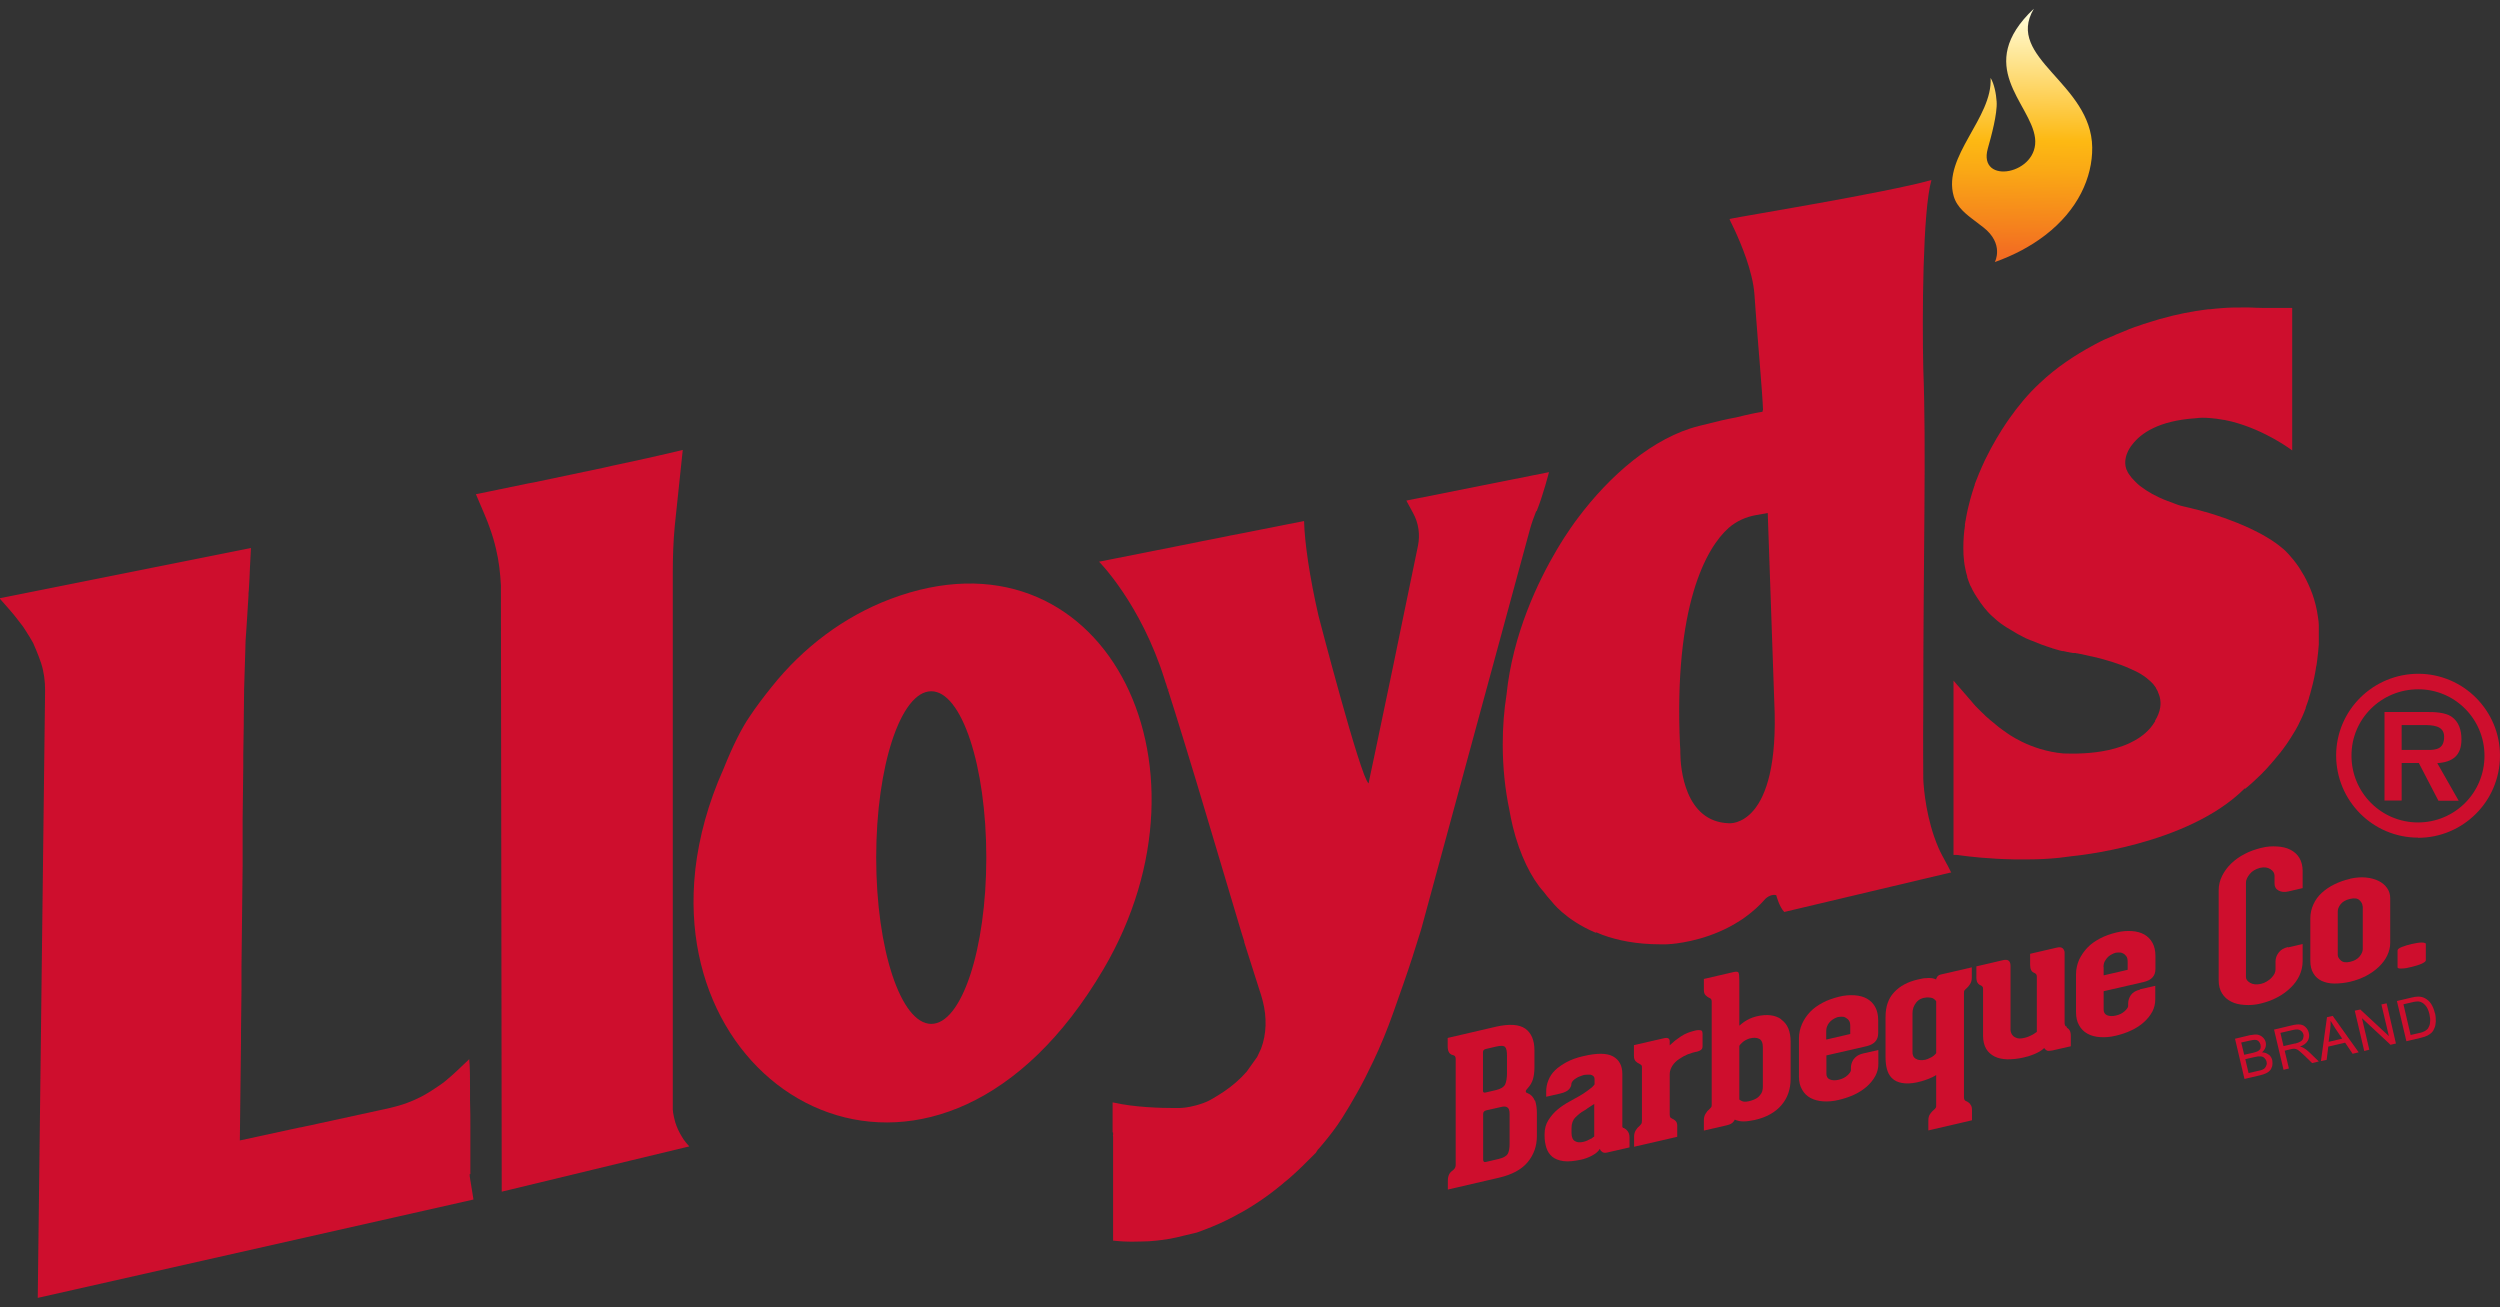
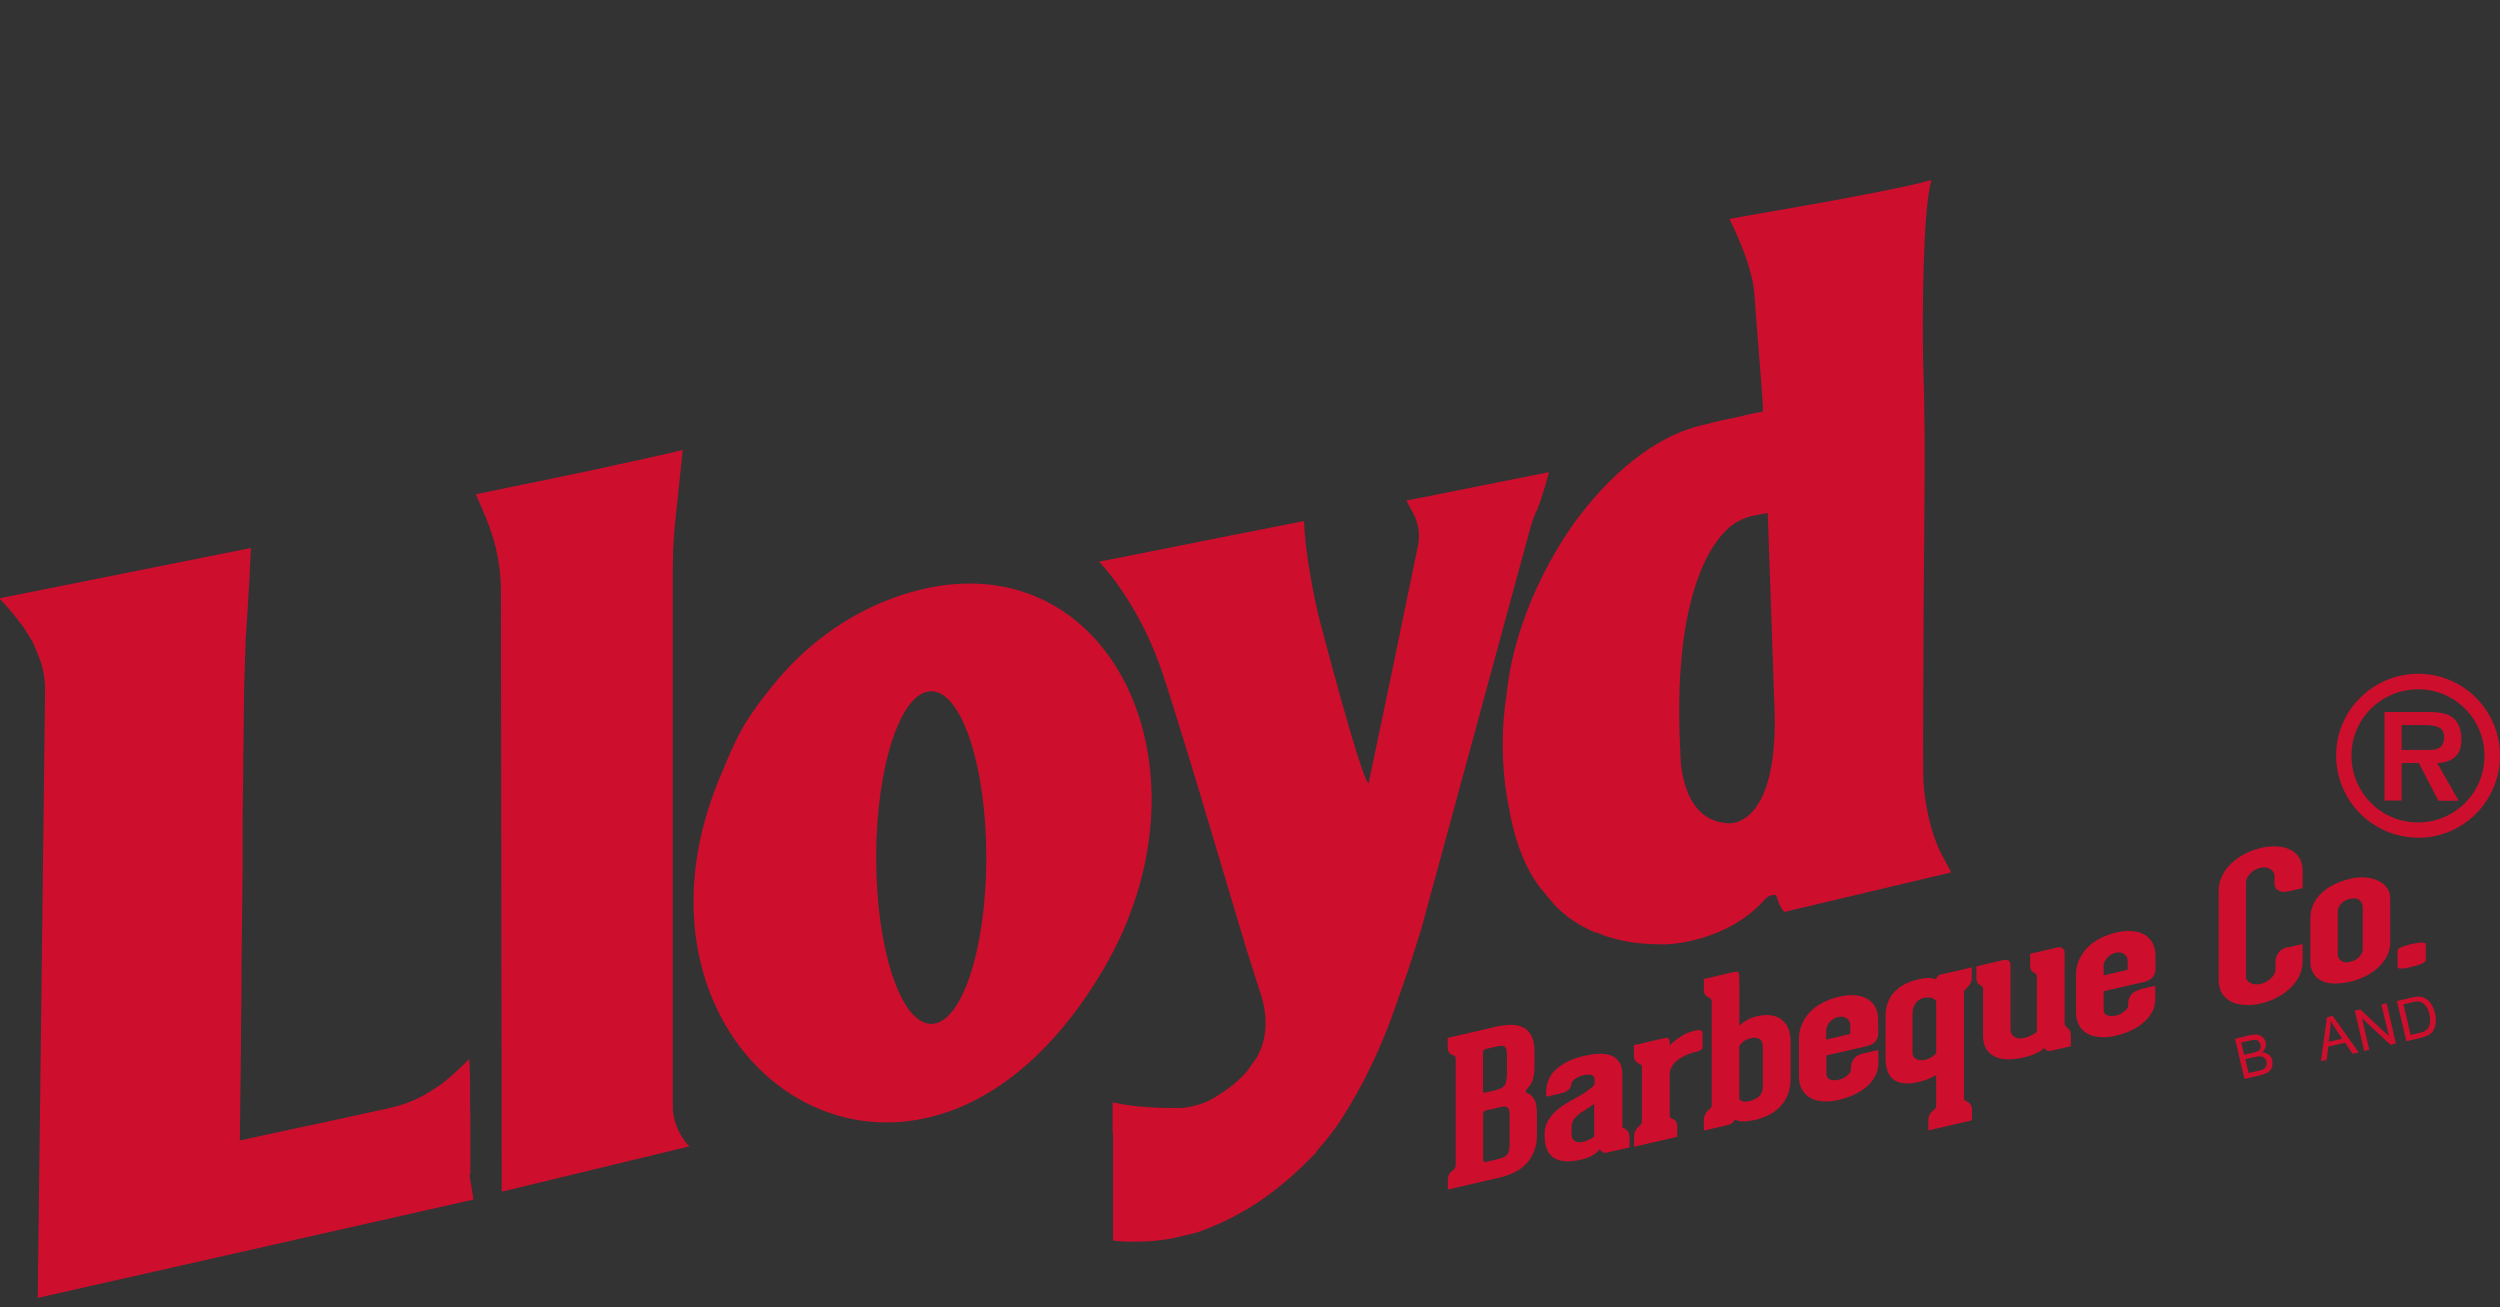
<svg xmlns="http://www.w3.org/2000/svg" id="Layer_1" viewBox="0 0 153.02 80">
  <rect x="0" y="0" width="153.02" height="80" fill="#333333" stroke="none" />
  <defs>
    <style>
      .cls-1 {
        fill: url(#linear-gradient);
      }

      .cls-2 {
        fill: #ce0e2d;
      }
    </style>
    <linearGradient id="linear-gradient" x1="123.64" y1="62.93" x2="123.91" y2="81.01" gradientTransform="translate(0 82) scale(1 -1)" gradientUnits="userSpaceOnUse">
      <stop offset="0" stop-color="#f04e23" />
      <stop offset=".21" stop-color="#f37021" />
      <stop offset=".29" stop-color="#f5821d" />
      <stop offset=".48" stop-color="#faa915" />
      <stop offset=".58" stop-color="#fdb913" />
      <stop offset="1" stop-color="#fffcd5" />
    </linearGradient>
  </defs>
  <path class="cls-2" d="M138.85,64.55c-.11-.09-.24-.13-.4-.14.1-.08.17-.18.21-.29.04-.11.04-.21.02-.32-.02-.11-.08-.21-.17-.3s-.2-.14-.32-.17c-.13-.02-.28,0-.47.03l-.92.22.58,2.46.94-.22c.16-.04.29-.08.39-.13.1-.05.18-.11.24-.18.06-.07.1-.16.13-.27.02-.11.02-.22,0-.34-.03-.14-.1-.26-.21-.35h-.02ZM137.36,64.55l-.18-.74.49-.11c.18-.04.31-.06.38-.05.08,0,.15.04.2.09s.09.12.11.2c.02.09.02.16,0,.23s-.08.12-.16.17c-.06.03-.16.07-.3.1l-.53.12h0ZM138.72,65.2c-.02.07-.05.12-.09.17s-.1.08-.17.11c-.04.02-.11.04-.22.06l-.61.14-.2-.85.57-.13c.16-.04.28-.05.37-.04.09,0,.17.04.23.1s.11.13.13.22c.02.08.02.15,0,.22h-.01Z" />
-   <path class="cls-2" d="M141,64.14c-.06-.03-.13-.06-.22-.08.23-.09.38-.2.47-.35.09-.15.11-.31.07-.48-.03-.14-.09-.25-.19-.35-.09-.1-.2-.15-.33-.17-.13-.02-.3,0-.52.05l-1.09.26.58,2.46.33-.08-.26-1.09.38-.09c.08-.02.15-.03.18-.03.05,0,.11.01.16.03.06.02.12.06.2.13.08.06.18.16.31.28l.45.44.41-.1-.59-.57c-.12-.11-.23-.2-.35-.26h0ZM140.47,63.87l-.7.16-.19-.81.78-.18c.18-.04.33-.04.43.02.1.06.17.14.2.26.02.08,0,.16-.02.24s-.08.14-.16.19-.19.09-.34.13h0Z" />
  <path class="cls-2" d="M142.43,62.26l-.37,2.69.35-.08.1-.81,1.03-.24.46.68.37-.09-1.59-2.23-.35.08h0ZM143.37,63.57l-.84.2.1-.79c.02-.17.03-.34.02-.5.07.12.17.28.29.47l.42.62h0Z" />
  <polygon class="cls-2" points="145.76 61.48 146.22 63.42 144.47 61.79 144.13 61.86 144.71 64.33 145.02 64.25 144.57 62.32 146.32 63.95 146.65 63.87 146.08 61.41 145.76 61.48" />
  <path class="cls-2" d="M149.03,62c-.05-.22-.13-.41-.23-.56-.1-.16-.24-.27-.39-.35-.12-.06-.25-.09-.4-.09-.11,0-.26.02-.45.07l-.85.2.58,2.46.89-.21c.15-.03.28-.08.39-.13.11-.06.2-.12.27-.19s.13-.17.17-.28c.05-.11.07-.24.08-.4,0-.15,0-.33-.05-.51h-.01ZM148.63,62.92c-.04.07-.11.13-.19.18s-.21.1-.37.13l-.52.12-.44-1.88.52-.12c.19-.05.34-.06.43-.05.13.02.26.09.37.21.12.12.21.31.27.56.04.19.06.35.04.49,0,.14-.05.26-.11.35h0Z" />
  <polygon class="cls-2" points="106.91 25.3 106.9 25.3 106.9 25.31 106.91 25.3 106.91 25.3 106.91 25.3" />
  <path class="cls-2" d="M93.94,67.37c-.08-.21-.22-.37-.44-.46-.08-.02-.11-.06-.11-.11s.03-.1.09-.16c.17-.18.29-.38.35-.59s.09-.45.09-.7v-1.07c0-.61-.19-1.05-.56-1.32-.38-.26-.97-.3-1.78-.12l-2.97.69v.5c0,.18.03.31.09.4.06.08.13.13.23.15.11.02.17.09.17.22v6.51c0,.13-.06.24-.18.33-.09.06-.17.14-.22.24s-.08.23-.08.4v.53l3.11-.72c.82-.19,1.41-.51,1.78-.96.37-.45.56-.98.56-1.59v-1.41c0-.3-.04-.55-.11-.77h-.02ZM90.93,64.21l.64-.15c.29-.07.48-.06.56.03.08.09.11.27.11.56v1.04c0,.29-.04.52-.11.68-.08.16-.26.28-.56.35l-.64.15c-.1.02-.16,0-.16-.1v-2.37c0-.1.05-.16.16-.19ZM92.28,70.63c-.08.14-.27.24-.56.31l-.77.18c-.11.03-.17-.02-.17-.15v-2.79c0-.12.07-.19.2-.22l.88-.2c.15-.04.27-.04.34-.01.08.03.13.08.16.16.03.08.04.17.04.29v1.8c0,.29-.04.5-.12.64h0Z" />
  <path class="cls-2" d="M99.36,69.05s-.06-.05-.06-.1v-3.22c0-.5-.19-.86-.57-1.07s-.98-.21-1.8-.02c-.41.09-.76.22-1.04.37s-.52.32-.71.5c-.19.19-.32.39-.41.62-.09.22-.13.45-.13.68v.32l.87-.2c.26-.06.43-.15.53-.26.09-.11.14-.21.14-.31h0c0-.06.03-.13.08-.19.05-.06.11-.11.19-.16.07-.05.15-.09.23-.12.08-.03.15-.06.22-.08.07-.02.14-.03.22-.03h.23c.07.01.13.04.18.09s.07.11.07.19v.31c-.04.06-.09.12-.17.19-.08.06-.17.13-.29.22-.12.09-.27.19-.46.3-.18.1-.39.21-.63.35-.24.13-.48.29-.7.47-.22.18-.41.4-.57.65-.16.25-.24.54-.24.87v.1c0,.26.04.51.11.73s.19.41.36.55.4.23.69.27c.29.04.65,0,1.08-.09.09-.02.2-.05.31-.09.11-.04.23-.09.34-.15.11-.06.21-.12.29-.19.09-.07.15-.14.2-.23.02.06.06.12.14.18.07.06.16.07.28.05l1.4-.32v-.61c0-.16-.04-.29-.12-.39s-.16-.16-.23-.19h-.03ZM97.39,69.69c-.15.09-.31.16-.47.2-.22.05-.39.04-.53-.05-.13-.08-.2-.25-.2-.49v-.3c0-.28.08-.5.24-.66.16-.16.33-.3.51-.4.09-.05.17-.1.24-.16.08-.05.14-.09.2-.13l.2-.13v1.99c-.07.05-.13.1-.2.15v-.02Z" />
  <path class="cls-2" d="M103.96,63.05c-.09,0-.2.02-.32.06-.12.03-.23.07-.34.11-.15.06-.29.13-.42.22s-.24.17-.35.25c-.11.09-.22.19-.33.29v-.24c0-.18-.12-.25-.36-.19l-1.83.42v.67c0,.14.04.25.11.32s.14.12.22.15c.04.02.07.04.11.07.03.03.05.06.05.11v3.3c0,.09-.01.16-.04.2-.03.04-.07.08-.11.13-.08.06-.15.14-.22.25s-.11.24-.11.4v.62l2.64-.61v-.61c.01-.16-.02-.27-.09-.35-.07-.07-.14-.12-.22-.15-.05-.02-.08-.05-.11-.07-.02-.03-.04-.08-.04-.17v-2.49c0-.19.07-.36.17-.52.1-.15.24-.29.41-.4.17-.12.34-.21.53-.29.19-.07.38-.13.56-.16.08-.02.15-.05.23-.1.08-.05.11-.13.11-.24v-.71c0-.13-.02-.21-.06-.24-.04-.02-.1-.03-.2-.03h0Z" />
  <path class="cls-2" d="M109.03,62.39c-.38-.27-.89-.33-1.52-.18-.16.04-.3.09-.43.15-.12.06-.23.12-.33.19s-.2.15-.29.23v-2.78c0-.26-.02-.41-.05-.47s-.13-.07-.31-.03l-1.81.42v.66c0,.15.03.26.1.33.07.07.14.12.21.16.11.03.17.1.17.22v6.31c0,.07,0,.13-.04.18-.03.04-.07.08-.11.12-.08.06-.15.14-.22.26-.07.11-.11.25-.11.4v.64l1.43-.33c.16-.04.29-.1.37-.2.04-.04.07-.09.09-.14.16.07.34.11.53.11s.42-.03.7-.09c.71-.16,1.26-.47,1.63-.91.38-.44.56-.98.56-1.62v-2.26c0-.64-.19-1.09-.58-1.36h.01ZM107.61,67.16c-.09.07-.18.12-.29.16-.1.04-.2.07-.3.09-.11.02-.19.03-.26.02-.07,0-.12-.03-.17-.05s-.09-.05-.13-.08v-3.29c.05-.07.1-.13.17-.19.13-.12.29-.21.47-.26.23-.06.42-.05.57.02.15.07.23.25.23.52v2.42c0,.15-.03.28-.08.38-.06.1-.13.19-.21.26Z" />
  <path class="cls-2" d="M113.46,64.83c-.11.16-.17.34-.17.53v.15c0,.07-.07.18-.21.31s-.32.22-.54.27c-.22.05-.4.04-.54-.02s-.21-.18-.21-.34v-1.13l2.44-.56c.48-.11.73-.37.73-.79v-.81c0-.31-.06-.58-.18-.8-.12-.22-.29-.39-.5-.51s-.47-.19-.76-.21c-.3-.02-.62,0-.97.09s-.68.2-.98.36-.56.34-.77.56-.38.47-.5.74c-.12.28-.19.57-.19.89v2.33c0,.31.06.58.19.8.12.22.29.39.51.51s.47.19.77.21.62,0,.98-.09c.34-.08.66-.19.96-.33.29-.14.55-.31.76-.5.21-.19.38-.4.51-.64.12-.23.19-.49.18-.76v-.82l-.93.21c-.26.06-.44.17-.56.33l-.02.02ZM111.86,62.75c.06-.1.12-.19.2-.26s.16-.12.24-.16c.09-.04.15-.07.2-.08.05,0,.11-.02.2-.02s.17,0,.25.05.15.09.21.17c.06.08.09.19.09.34v.5l-1.47.34v-.5c0-.15.03-.28.09-.38h0Z" />
  <path class="cls-2" d="M120.59,67.57c-.07-.07-.14-.13-.22-.16-.1-.03-.16-.11-.16-.22v-6.4c0-.08,0-.14.04-.18s.07-.08.11-.11c.08-.07.15-.15.22-.26.07-.11.11-.24.11-.4v-.63l-1.91.44c-.11.03-.19.09-.23.18-.03.04-.04.08-.04.12-.07-.03-.15-.06-.26-.08-.09,0-.2-.02-.34,0-.14,0-.31.03-.51.08-.62.14-1.11.4-1.46.78-.36.38-.53.88-.53,1.52v2.48c0,.31.04.59.12.82s.21.41.39.54.41.2.69.22c.28.02.62-.02,1-.13.15-.04.28-.09.39-.13.11-.05.2-.09.28-.12.09-.04.16-.09.23-.13v1.84c0,.07,0,.13-.03.17s-.06.08-.11.12c-.08.06-.15.14-.23.25s-.11.25-.11.41v.6l2.67-.62v-.66c0-.14-.04-.25-.11-.32h0ZM118.39,64.59c-.1.09-.23.16-.4.23-.09.04-.2.06-.31.07-.11,0-.21,0-.3-.03s-.17-.08-.23-.15-.09-.18-.09-.32v-2.38c0-.25.08-.46.23-.65s.37-.29.65-.31c.2,0,.35.02.44.1.05.04.09.08.13.13v3.18c-.04.05-.08.1-.13.14h0Z" />
  <path class="cls-2" d="M126.53,62.86s-.08-.03-.11-.06c-.02-.03-.04-.08-.05-.15v-4.35c0-.09-.04-.17-.11-.25-.08-.07-.19-.09-.36-.05l-1.64.38v.67c0,.27.08.43.24.49.05.02.09.05.12.08.03.03.05.08.05.14v3.4c-.07.05-.15.1-.24.16-.08.04-.16.08-.25.12-.09.04-.19.07-.29.09-.16.04-.3.04-.4.02-.1-.03-.19-.07-.25-.12-.06-.06-.11-.12-.14-.2s-.04-.15-.04-.21v-3.9c0-.31-.15-.42-.46-.35l-1.63.38v.67c0,.14.02.25.07.33s.11.13.19.16c.05.02.09.05.11.08.03.03.04.08.04.15v2.88c0,.31.07.57.19.78.13.21.3.36.52.47s.48.16.78.17c.3,0,.63-.03.98-.11.09-.02.19-.05.31-.08.12-.04.24-.08.36-.13.12-.05.23-.11.34-.17.1-.06.19-.13.26-.2.05.07.1.12.16.15s.17.03.33,0l1.14-.26v-.61c0-.16-.02-.28-.07-.36s-.11-.14-.19-.16l.04-.05Z" />
  <path class="cls-2" d="M130.99,60.57c-.26.06-.44.17-.56.33-.11.16-.17.34-.17.53v.15c0,.07-.07.18-.21.31s-.32.22-.54.27c-.22.05-.4.04-.54-.02s-.21-.18-.21-.34v-1.13l2.44-.56c.48-.11.73-.37.73-.79v-.81c0-.31-.06-.58-.18-.8-.12-.22-.29-.39-.5-.51s-.47-.19-.76-.21-.62,0-.97.09-.68.2-.98.36-.56.34-.77.56-.38.47-.51.74c-.12.28-.19.57-.19.89v2.33c0,.31.06.58.19.8.12.22.29.39.51.51.21.12.47.19.77.21s.62,0,.98-.09c.34-.08.66-.19.95-.33.3-.14.55-.31.76-.5.21-.19.38-.4.51-.64.12-.23.18-.49.18-.76v-.82l-.93.21v.02ZM128.75,59.2c0-.15.03-.28.09-.38.06-.1.12-.19.2-.26s.16-.12.24-.16c.09-.04.15-.07.2-.08s.11-.02.2-.02.17,0,.25.05c.08.03.15.09.21.17s.09.19.09.34v.5l-1.47.34v-.5h0Z" />
  <path class="cls-2" d="M140.03,57.97c-.25.06-.44.17-.56.34-.13.17-.19.35-.19.54v.5c0,.07-.02.15-.06.24-.04.08-.1.17-.18.25-.08.09-.18.16-.29.23s-.23.12-.36.15c-.27.06-.48.04-.66-.06-.17-.1-.26-.22-.26-.35v-5.79c0-.16.08-.33.23-.52s.37-.31.63-.38c.26-.06.47-.03.64.08s.25.25.25.41v.47c0,.2.08.34.25.43s.37.11.61.05l.86-.2v-1.05c0-.31-.07-.58-.2-.8-.13-.22-.32-.38-.55-.5s-.5-.18-.81-.2-.64,0-.99.09-.68.2-1,.37c-.31.16-.59.36-.82.58-.23.22-.42.48-.56.76s-.21.58-.21.89v5.51c0,.31.07.58.21.8.14.22.32.38.56.5.23.12.51.18.82.2.31.02.65,0,1-.09s.68-.2.99-.37c.31-.16.58-.36.81-.58s.42-.47.55-.75.2-.58.2-.89v-1.05l-.9.21v-.02Z" />
  <path class="cls-2" d="M143.85,53.79c-.35.08-.67.19-.97.34-.29.14-.55.32-.77.52s-.39.44-.51.7c-.12.26-.19.55-.19.87v2.58c0,.31.06.58.19.78.12.21.3.36.51.46.22.1.48.16.77.16s.62-.03.97-.11c.34-.08.66-.2.96-.35.3-.16.56-.34.78-.55s.4-.44.52-.69c.12-.25.19-.51.19-.78v-2.75c0-.22-.06-.43-.19-.61-.12-.18-.3-.33-.52-.44-.22-.11-.48-.18-.78-.21s-.62,0-.96.07h0ZM144.62,55.47v2.62c0,.14-.06.29-.19.45s-.32.27-.58.33-.45.03-.57-.08c-.12-.11-.19-.22-.19-.33v-2.68c0-.14.06-.29.18-.44.12-.15.31-.26.57-.32.27-.06.46-.04.58.08.12.11.19.24.19.38h.01Z" />
  <path class="cls-2" d="M146.75,59.2c0,.07.09.09.26.08.18,0,.38-.04.61-.1.23-.05.43-.12.6-.19.17-.08.26-.15.26-.21v-1.03s-.09-.07-.26-.06c-.17,0-.37.04-.6.09-.22.05-.42.11-.6.18-.18.07-.27.14-.27.22v1.03h0Z" />
  <path class="cls-2" d="M147,46.7h1.05l1.2,2.31h1.24l-1.31-2.3c.95-.06,1.48-.47,1.48-1.45,0-.56-.15-1.09-.63-1.41-.4-.25-1.01-.27-1.46-.27h-2.62v5.42s1.05,0,1.05,0v-2.29h0ZM147,44.38h1.31c.53,0,1.29,0,1.29.71s-.42.83-1.02.81h-1.58v-1.52h0Z" />
  <path class="cls-2" d="M148,51.28c2.76,0,5.01-2.23,5.02-5.02,0-2.76-2.23-5.01-4.99-5.02-2.78,0-5.03,2.23-5.04,4.99,0,2.78,2.24,5.04,5.02,5.04h-.01ZM148.02,42.19c2.24,0,4.05,1.82,4.05,4.07,0,2.27-1.82,4.08-4.07,4.08s-4.08-1.83-4.07-4.1c0-2.25,1.83-4.05,4.09-4.05h0Z" />
  <path class="cls-2" d="M28.79,71.87h0c0-.93,0-1.85,0-2.76,0-.59,0-1.17-.02-1.74v-.72h0c0-.64,0-1.35-.05-1.82-.51.49-1,.96-1.45,1.33-.19.16-.52.38-.86.6-.71.46-1.5.8-2.32,1-.07.02-.13.03-.2.05h0c-.23.05-.46.11-.72.16l-3.77.82-.4.09-.3.06c-.1.02-.19.04-.27.06-.05,0-.09.02-.13.02l-3.55.77h-.03l-.04.02.07-6.02h0v-.55h0l.03-2.59h0v-.47h0v-.75h0v-.2l.07-6.2h0v-.55h0v-1.24h0v-1.06h0l.04-3.26v-.7l.03-1.86v-.2h0v-.12h0l.02-1.68h0v-.13l.08-2.59v-.06c0-.25.02-.51.04-.77.02-.3.04-.61.06-.91.03-.48.06-.97.09-1.44,0-.12,0-.23.02-.34h0c.03-.46.05-.88.07-1.4l.06-1.18L-.03,36.62H-.03c.42.48.8.89,1.13,1.33.1.13.21.27.3.39.04.06.08.12.12.18.05.08.19.29.29.46.14.24.22.38.22.38h0c.07.15.13.29.18.42.13.31.22.56.31.82h0c.17.53.24,1.09.24,1.65l-.45,37.19,26.67-6.02c-.14-.89-.08-.53-.23-1.42v-.15l.04.02ZM28.57,65.28c.02-.05.03-.09.03-.08l-.03.08Z" />
  <path class="cls-2" d="M42.13,70.1h0c-.06-.07-.12-.13-.17-.2h0c-.07-.09-.14-.18-.19-.27h0c-.21-.33-.35-.65-.44-.94h0c-.06-.21-.1-.41-.13-.58h0c0-.07-.01-.13-.02-.18h0v-31.63h0v-1.22c0-.96.03-1.92.12-2.88h0l.49-4.66c-.33.08-.69.16-1.06.25l-.35.08c-.26.06-.52.12-.79.18-.52.11-1.08.24-1.66.36-.33.07-.66.14-.99.22h0l-4.28.9c-.11.02-.22.04-.33.06-1.02.21-2.09.43-3.2.66.17.4.34.81.52,1.22l.2.49.12.33c.16.44.29.87.39,1.31.18.74.26,1.49.3,2.22l.05,37.12,5.59-1.35h0l2.19-.53,3.32-.8h0l.38-.09s-.03-.03-.04-.05l-.02-.02Z" />
  <path class="cls-2" d="M54.51,36.66c-2.86,1.08-5.35,2.97-7.26,5.36-.53.66-1.02,1.31-1.36,1.83-.48.69-1.05,1.82-1.6,3.2-.95,2.12-1.5,4.19-1.73,6.15,0,.04,0,.08-.01.12-1.54,14.43,14.99,22.97,24.98,6.02,7.5-12.73-.14-27.53-13.02-22.68h0ZM57,62.67c-1.86,0-3.37-4.56-3.37-10.18s1.51-10.18,3.37-10.18,3.37,4.56,3.37,10.18-1.51,10.18-3.37,10.18Z" />
  <path class="cls-2" d="M94.05,31.3c.41-1.01.76-2.4.76-2.4l-8.73,1.74h0l.41.76c.34.61.44,1.33.3,2.01l-.94,4.55h0l-.57,2.77-1.19,5.69-.26,1.22-.06.31c-.49-.33-3.07-10.27-3.07-10.27-.54-2.36-.85-4.48-.88-5.79l-3.99.79-.53.1-.23.05h0l-1.31.26h-.01l-1.84.37h0l-4.64.92s2.56,2.56,4.02,7.23h0c.02.07.05.14.07.22,0,0,.02,0,.02.02h-.01c.36,1.11.74,2.34,1.1,3.51h0c.87,2.79,2.6,8.69,3.46,11.53h0l.03.1h0c.07.21.13.43.2.64h0v.05s.01,0,0,0c.31.97.62,1.93.92,2.89.08.22.14.44.2.66l.02.08h0c.24.95.23,1.97-.11,2.87l-.24.51h0l-.64.9c-.4.46-.88.88-1.42,1.24.02,0,.04-.01.06-.04l-.34.22c-.5.3-.66.44-1.41.65-.03,0-.06.02-.09.02-.15.04-.37.09-.55.11-.13.02-.26.02-.38.03h-.28c-.87,0-2.45-.04-3.77-.34h-.03v1.83h.03v.16h-.01s0,.07.01.1v6.37h-.02.08c.18.02.77.09,1.66.05h.02c.32,0,.59-.02.87-.05.46-.05.97-.11,1.81-.33h0l.71-.17h0l.46-.17h0c.61-.23,1.22-.5,1.82-.82h0l.03-.02.5-.27.14-.08h0c.29-.17.58-.35.86-.54.48-.32.94-.67,1.39-1.04h0l.15-.13c.13-.1.31-.25.44-.37.47-.41.94-.89,1.39-1.34.05-.05.14-.13.09-.1h.01l.12-.19h0l.03-.03h0s.06-.07.1-.11l.11-.13s.04-.05.05-.06c.43-.51.84-1.04,1.2-1.61.31-.49.6-.98.88-1.48.37-.64.7-1.31,1.02-1.98.46-.96.86-1.95,1.22-2.96.41-1.16.87-2.45,1.18-3.42h0c.13-.41.39-1.24.52-1.65.04-.13.08-.29.13-.47l6.55-24.09c.1-.37.24-.74.38-1.1l.02.02ZM71.5,42.15l.03.09s-.07-.06-.03-.09ZM75.81,56.37h0Z" />
  <path class="cls-2" d="M97.72,57.07c.12.05.24.1.36.15.92.34,2.1.58,3.54.58h.35s.11,0,.31-.02h.03c.73-.07,2.51-.34,4.18-1.42.13-.08.25-.16.35-.24.43-.31.85-.68,1.23-1.12.02-.02.04-.04.06-.05.1-.08.33-.22.59-.16,0,0,.17.69.49,1.03l10.08-2.39h0l.09-.02h.05l-.12-.24c-.04-.09-.1-.2-.18-.34h0c-.15-.28-.35-.63-.49-.96-.73-1.7-.89-3.54-.92-4.18,0-.8-.02-1.84,0-4.5,0-9.45.19-15.75,0-20.62-.07-3.16-.04-9.69.5-11.55-2.78.78-11.62,2.22-12.3,2.37-.09.02-.05.05,0,.16.19.37.95,1.94,1.28,3.35.21.84.19,1.31.26,2.15.14,1.96.42,5.06.45,6.02-.1.23.27.03-1.11.35l-.54.13c-.65.12-1.03.21-2.26.52-2.81.7-5.48,3.04-7.43,5.65h0s-.28.36-.7,1c-.04.06-.08.12-.12.18-.08.12-.16.25-.25.4-.07.11-.13.22-.2.33-1.15,1.94-2.71,5.17-3.09,8.9h0c-.15.94-.23,1.96-.23,3.03,0,1.44.15,2.8.4,3.98.06.35.13.71.22,1.07.42,1.71,1.13,3.14,1.88,3.97.15.2.31.4.49.59,0,0,.82,1.13,2.7,1.92l.04-.02ZM105.81,32.31c.47-.41,1.05-.67,1.66-.78l.73-.13.4,11.55c.37,7.75-2.77,7.44-2.77,7.44-2.73-.08-2.97-3.42-2.98-4.26,0-.17,0-.34-.02-.51-.39-8.56,1.61-12.1,2.98-13.31h0Z" />
-   <path class="cls-2" d="M137.42,48.28s.35-.27.85-.76h0c.1-.09.2-.19.3-.3,0,0,0,0,.02-.02.11-.11.22-.23.33-.36h0s.06-.07.09-.1c.04-.05.08-.09.12-.14.05-.06.1-.12.15-.18h0c.08-.09.15-.19.23-.28h0s.02-.02.03-.03h0c.14-.18.29-.38.43-.58,0,0,0-.02.02-.03.13-.2.27-.4.39-.61.08-.12.15-.25.22-.38.02-.04.04-.07.06-.11.18-.35.34-.7.47-1.06h0s0-.03,0-.04c.07-.18.13-.36.19-.54v-.03c.06-.18.11-.35.15-.52.14-.51.23-.96.28-1.29h0c0-.08.03-.15.04-.21.03-.18.04-.28.04-.29h0c.04-.24.08-.75.1-.98,0-.11,0-.21,0-.31v-.32c0-.14,0-.27,0-.41,0-.05,0-.1,0-.15,0-.16-.03-.32-.05-.47-.07-.52-.19-.99-.34-1.41-.15-.41-.32-.78-.5-1.11-.11-.19-.22-.37-.32-.53-.49-.72-.93-1.1-.93-1.1h0c-.16-.14-.33-.27-.51-.4-.34-.24-.71-.46-1.1-.66-.56-.29-1.15-.54-1.72-.75-.13-.05-.26-.09-.38-.14,0,0-.03,0-.04-.01-.25-.09-.5-.17-.73-.24h0c-.12-.04-.23-.07-.33-.1h-.02c-.21-.06-.41-.12-.58-.16h-.02c-.17-.05-.32-.08-.44-.11h0c-.07-.02-.12-.03-.17-.04h0l-.25-.06c-.18-.05-.25-.08-.41-.14-.14-.05-.27-.1-.39-.15h-.02c-.73-.28-1.25-.59-1.63-.88-.02-.02-.05-.03-.07-.05-.05-.04-.11-.09-.15-.13-.03-.03-.06-.06-.09-.09-.04-.03-.07-.07-.1-.1-.06-.06-.11-.12-.16-.17-.05-.06-.09-.11-.12-.16h0c-.1-.12-.16-.25-.21-.37h0c-.09-.25-.08-.49-.04-.69h0c.07-.34.24-.59.24-.59.05-.08.1-.16.17-.24h0c.52-.68,1.61-1.45,3.87-1.6.12-.02.24-.02.37-.03h.04c.15,0,.31,0,.46.02.1,0,.2.02.3.03.06,0,.12.01.17.02.12.02.25.04.37.06.03,0,.05,0,.08.01.14.03.27.06.41.09h0c2.11.54,3.71,1.77,3.71,1.77v-8.72h-1.67c-.34,0-.67-.02-.98-.03h-.28c-.47,0-.93,0-1.38.04-.25.02-.5.04-.74.07h-.08c-.24.03-.47.06-.7.1-.03,0-.05,0-.08.01-.48.08-.95.17-1.4.28h0c-.27.07-.54.14-.8.21h0c-.17.05-.33.1-.49.15-.02,0-.05.01-.07.02-.14.04-.27.09-.41.13-.02,0-.04.01-.06.02-.15.05-.29.1-.43.15h-.02c-.13.05-.25.09-.37.14-.02,0-.05.02-.07.03-.25.1-.49.2-.71.29-.02,0-.04.02-.05.02-.1.04-.19.09-.28.13h-.02c-.1.05-.2.09-.29.13h-.02c-.11.05-.2.1-.29.14h0c-.14.07-.26.13-.35.18-.14.08-.22.12-.22.12h0c-.99.54-2.15,1.28-3.2,2.28-.7.65-1.32,1.4-1.86,2.17h0s-.09.12-.22.32h0c-.28.42-.78,1.21-1.26,2.2-.05.11-.1.22-.15.33,0,.01,0,.02-.02.04-.05.11-.1.22-.14.33-.02.04-.03.07-.05.11-.09.22-.18.45-.27.68h0v.05s0,.03-.02.04h0s-.02.04-.02.07h0c-.11.32-.35,1.07-.51,2,0,.03,0,.06-.02.09,0,.06-.02.13-.03.19h0s0,.06,0,.09c0,.1-.03.2-.04.31-.05.45-.07.93-.05,1.41v.05c.02.29.05.58.11.86.03.16.07.32.12.48,0,.02,0,.03,0,.05.05.15.1.3.16.44,0,0,0,.03.04.09s.07.14.12.24c.04.07.09.16.14.25.09.15.2.31.32.49,0,.02.03.04.04.06.05.07.1.13.15.2.02.03.04.05.06.08l.18.21s.04.04.05.06c.08.09.17.18.26.26.02.02.05.04.07.06.07.07.14.13.22.2.03.03.07.06.1.08.07.06.15.12.23.17.03.02.07.05.1.07.11.08.23.15.35.22h0c.32.2.65.39.98.55,0,0,.42.18.97.39.1.04.21.08.31.11h0c.1.03.2.07.3.1.02,0,.04,0,.05.02.1.03.2.06.31.09h0c.1.03.2.06.3.08.02,0,.04,0,.06,0,.1.02.19.04.28.06h.02s.09.02.13.03c.06,0,.11.02.17.03h0s.03,0,.07,0h.06s.06,0,.1.02h.02c.05,0,.1.02.16.03h0c.06,0,.13.03.2.04h0c.07.02.15.03.23.05h0c.08.02.16.04.25.06h.02c.08.02.17.04.26.06h.02c.66.17,1.42.39,2.02.66h0c.13.06.26.12.39.18h0s.24.1.53.3h0c.13.09.26.19.4.32h0c.06.06.13.12.19.19h0c.06.08.11.15.16.22,0,0,0,0,0,.02.05.08.09.15.13.24v.02c.04.08.07.17.1.27h0c.11.42.06.9-.28,1.46h0s0,0,0,.02h0s0,0,0,.02c-.09.15-.19.29-.3.42h0s0,0-.02.02h0c-.34.39-.78.68-1.25.9h0c-1.1.51-2.37.61-3.07.63h0c-.32.02-.62,0-.91,0h-.05c-2.09-.18-3.52-1.29-3.52-1.29h0c-.14-.1-.29-.2-.43-.31h0s-.03-.03-.05-.04c-.14-.11-.28-.23-.4-.33,0,0-.02-.02-.04-.03-.11-.09-.21-.19-.31-.27-.02-.02-.04-.03-.05-.05-.09-.08-.17-.16-.24-.23,0,0-.03-.03-.04-.04-.08-.08-.15-.15-.21-.21,0,0-.02-.02-.03-.03-.03-.03-.06-.07-.1-.1h0s-.02-.02-.02-.03c0,0-.03-.03-.04-.04h0c-.05-.06-.1-.12-.15-.18-.37-.42-.76-.87-1.11-1.28v10.63s0,.04,0,.04h.11s.05,0,.08,0h.04s.08,0,.13.02h.02c.57.08,1.78.22,3.29.25h.99c.56,0,1.14-.03,1.74-.09,0,0,.07,0,.18-.02.15-.02.39-.05.7-.09h0s7.02-.62,10.54-4.14Z" />
-   <path class="cls-1" d="M124.48.54c-3.7,3.5-.19,5.76.08,7.9.28,2.24-3.53,2.93-2.89.65.21-.74.59-2.13.54-2.87-.03-.48-.15-1.09-.37-1.45.14,2.44-2.95,4.8-2.26,7.23.2.71.8,1.15,1.47,1.65l.09.07c.08.06.17.13.25.19,1.31,1.02.71,2.13.71,2.13,1.2-.43,2.19-.97,3.01-1.59l.08-.06c1.99-1.53,2.89-3.52,2.87-5.37-.05-3.94-5.35-5.47-3.58-8.47h0Z" />
</svg>